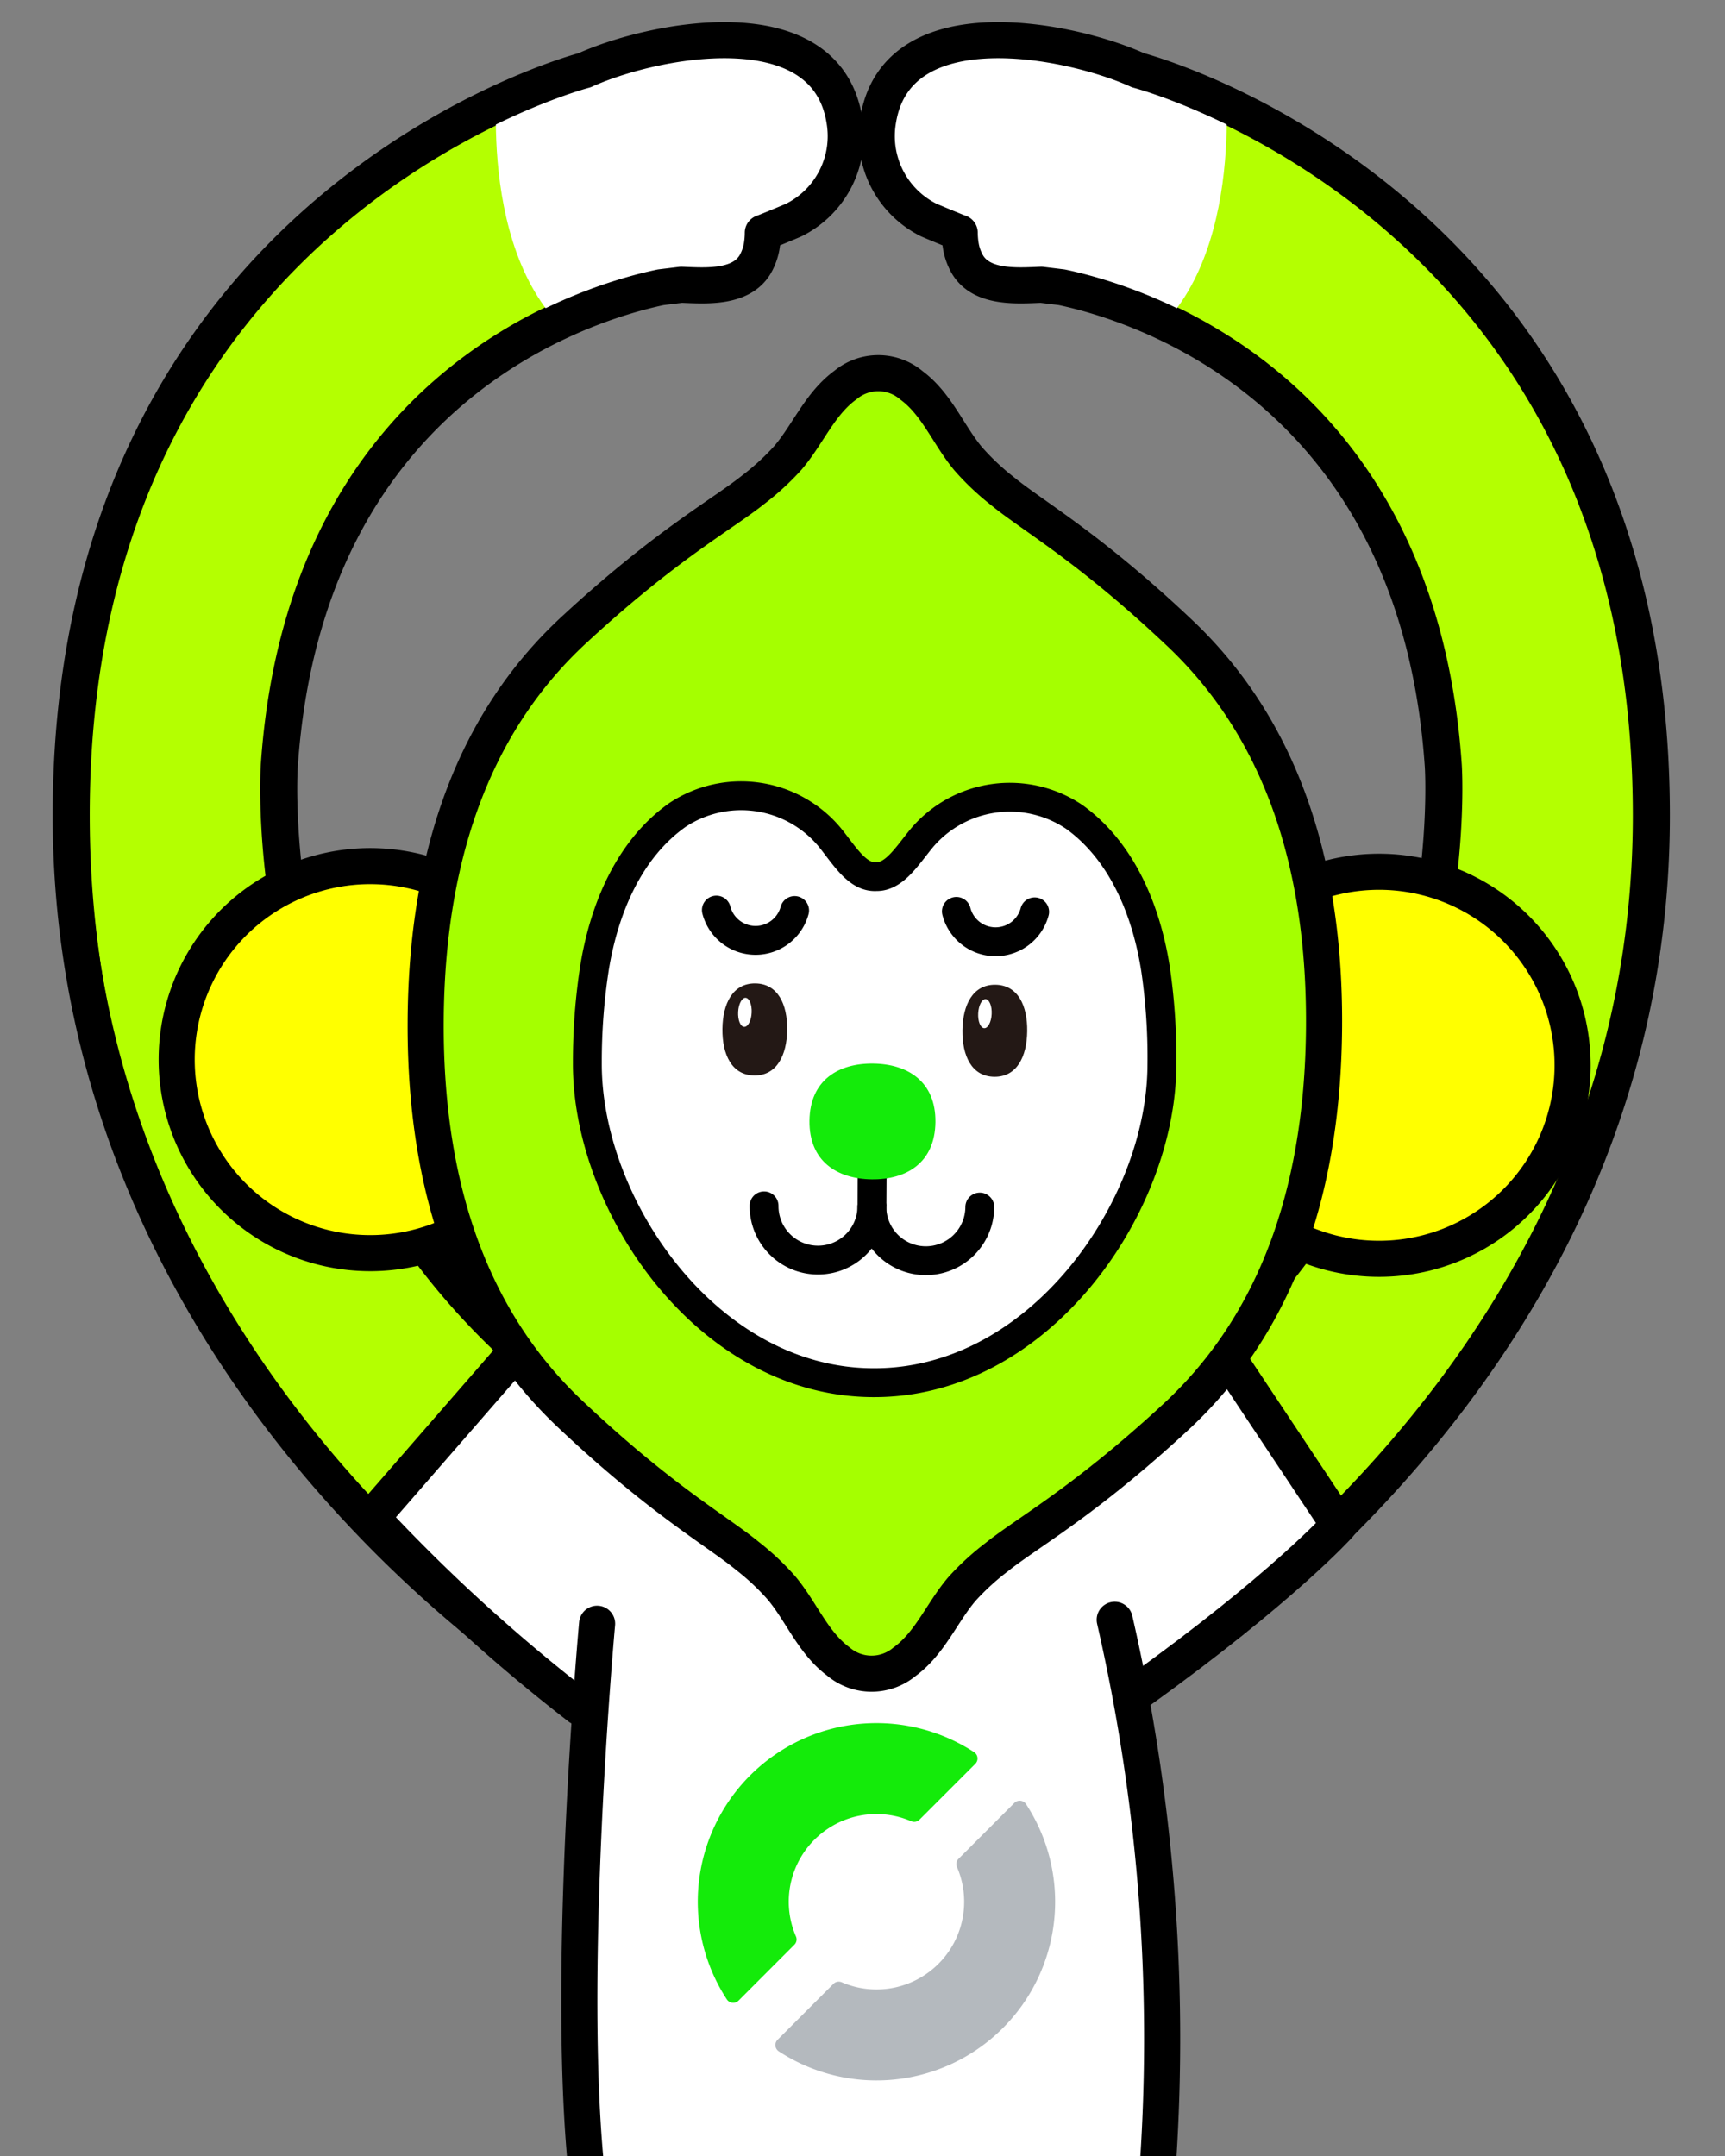
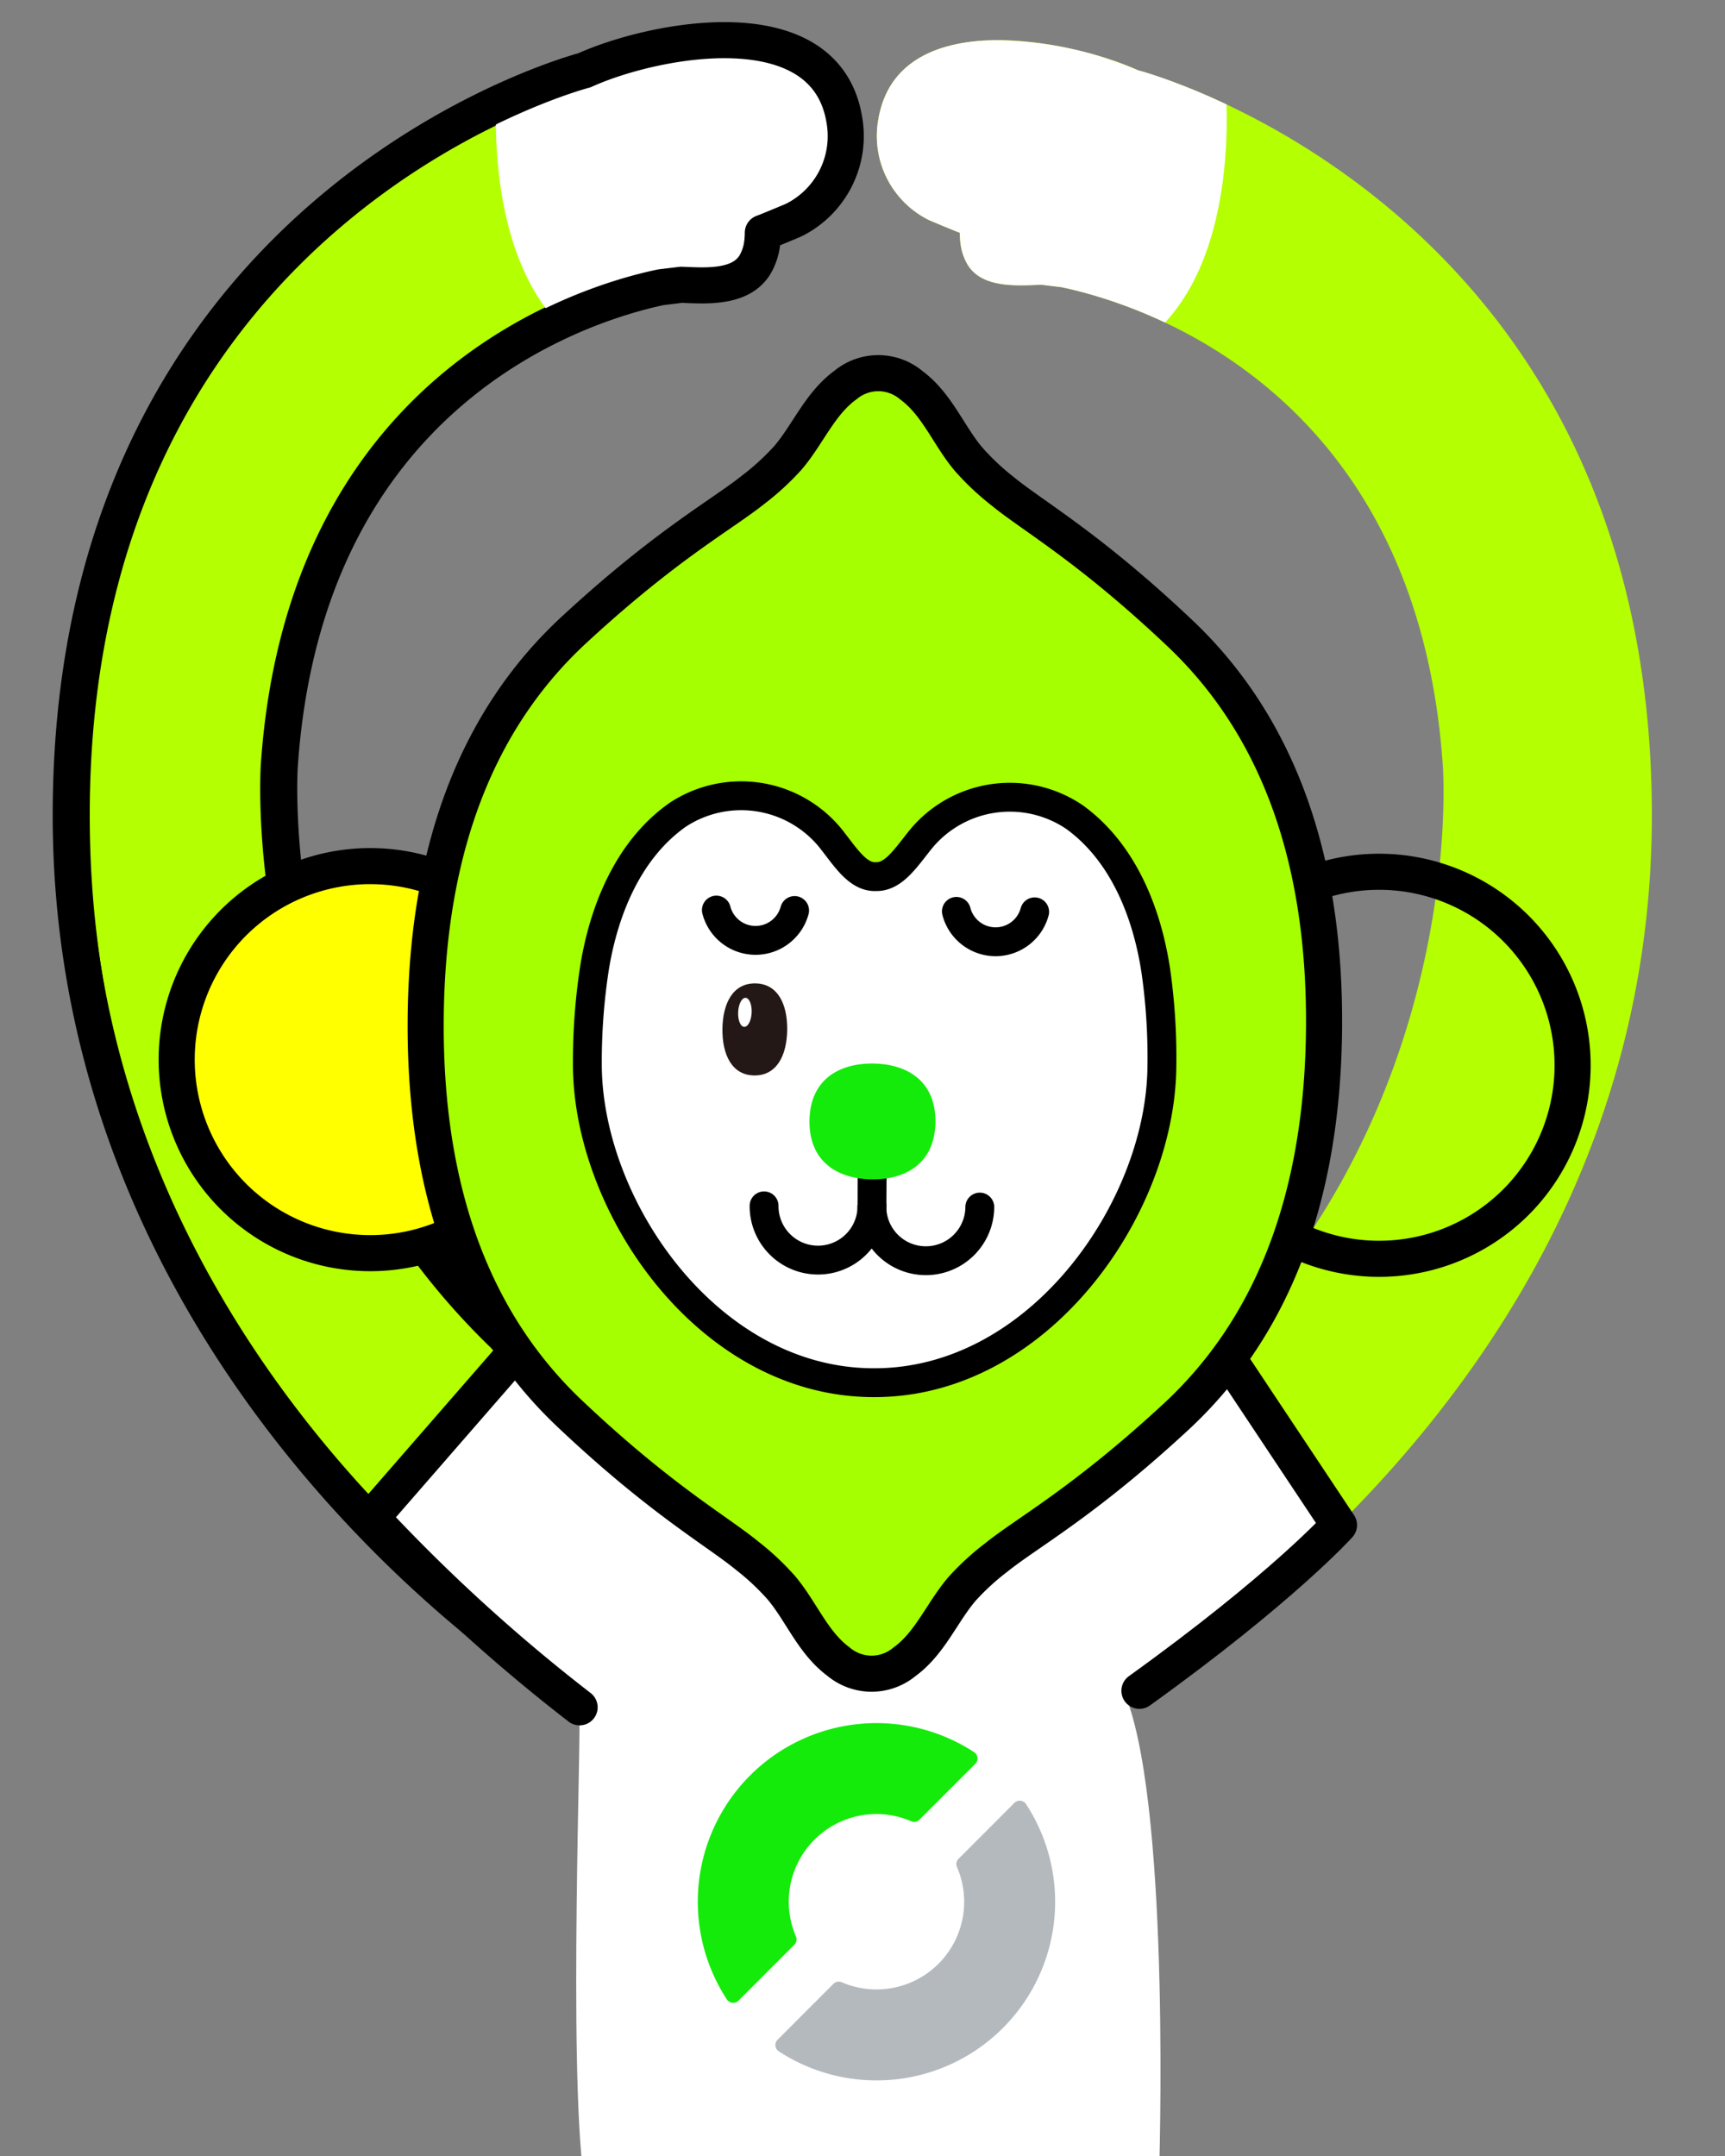
<svg xmlns="http://www.w3.org/2000/svg" width="100" height="125" viewBox="0 0 100 125">
  <rect x="0" y="0" width="100" height="125" fill="#808080" stroke="none" />
  <defs>
    <clipPath id="clip-path">
      <rect id="長方形_5271" data-name="長方形 5271" width="100" height="125" transform="translate(29 7258)" fill="#fff" stroke="#707070" stroke-width="1" />
    </clipPath>
    <clipPath id="clip-path-2">
      <rect id="長方形_5266" data-name="長方形 5266" width="122.453" height="212.526" fill="none" />
    </clipPath>
    <clipPath id="clip-path-3">
      <path id="パス_15607" data-name="パス 15607" d="M54.1,134.215a68.366,68.366,0,0,0,13.184,30.239,29.285,29.285,0,0,0,15.9,10.53,29.651,29.651,0,0,0,10.853.821,28.426,28.426,0,0,0,8.883-2.467c4.854-2.253,8.458-6.2,9.643-10.555a13.724,13.724,0,0,0-2.291-11.777,7.619,7.619,0,0,0-10.662-1.5,5.2,5.2,0,0,0-1.024,7.276,4.235,4.235,0,0,0,5.92.834,3.6,3.6,0,0,0,.84-.893,6.558,6.558,0,0,1,.3,4.184c-.75,2.758-3.459,4.874-5.743,5.933a21.332,21.332,0,0,1-6.65,1.845c-7.615.839-16.182-2.161-20.879-8.4a61.353,61.353,0,0,1-11.812-26.963Z" fill="none" />
    </clipPath>
    <clipPath id="clip-path-5">
      <path id="パス_15612" data-name="パス 15612" d="M31.224,132.837s-.3,10.294,2.221,51.244c.549,8.952-1.625,13.569-4.156,14.412-3.432,1.144-6.368,9.38,1.639,9.609,8.921.254,11.9-3.661,13.268-11.211s.229-46.209,1.831-51.015,3.889-.229,3.889,4.12l.222,2.057c.588,12.5.062,38.759,1.168,44.838,1.373,7.55,4.346,11.465,13.267,11.211,8.008-.229,5.056-8.694,1.641-9.609-2.578-.691-4.707-5.46-4.156-14.412,2.515-40.95,1.83-51.244,1.83-51.244Z" fill="none" />
    </clipPath>
    <clipPath id="clip-path-7">
      <path id="パス_15617" data-name="パス 15617" d="M54.872,7.853c-3.342,0-6.4,1.112-6.964,4.652a5.44,5.44,0,0,0,2.931,5.774c.127.062,1.8.755,1.8.74a4.96,4.96,0,0,0,.071.813A3.157,3.157,0,0,0,53,20.7c.774,1.573,2.957,1.386,4.364,1.332l1.184.144C63.4,23.2,79.158,28.314,80.64,49.9c0,0,1.824,23.389-18.4,38.288l7.04,10.568c10.4-8.6,23.442-23.781,23.478-45.864C92.818,17.329,62.976,9.6,62.976,9.6a21.471,21.471,0,0,0-8.1-1.746h0" fill="none" />
    </clipPath>
    <clipPath id="clip-path-9">
      <path id="パス_15622" data-name="パス 15622" d="M30.883,9.6S1.04,17.329,1.1,52.9C1.139,74.98,14.117,90.812,24.515,99.409l7.1-11.216C11.394,73.294,13.22,49.9,13.22,49.9,14.7,28.314,30.459,23.2,35.31,22.18l1.186-.144c1.406.054,3.589.241,4.363-1.332a3.225,3.225,0,0,0,.293-.872,4.954,4.954,0,0,0,.07-.813c0,.015,1.672-.678,1.8-.74a5.433,5.433,0,0,0,2.931-5.774c-.562-3.54-3.62-4.652-6.962-4.652a21.466,21.466,0,0,0-8.1,1.746" fill="none" />
    </clipPath>
  </defs>
  <g id="グループ_11359" data-name="グループ 11359" transform="translate(-36 -7258)">
    <g id="マスクグループ_3128" data-name="マスクグループ 3128" transform="translate(7)" clip-path="url(#clip-path)">
      <g id="グループ_11225" data-name="グループ 11225" transform="translate(32 7252.475)">
        <g id="グループ_11208" data-name="グループ 11208">
          <g id="グループ_11207" data-name="グループ 11207" clip-path="url(#clip-path-2)">
            <path id="パス_15605" data-name="パス 15605" d="M60.564,133.322a61.364,61.364,0,0,0,11.813,26.964c4.7,6.235,13.263,9.235,20.878,8.4a21.363,21.363,0,0,0,6.651-1.844c2.283-1.06,4.992-3.175,5.742-5.934a6.562,6.562,0,0,0-.3-4.185,3.587,3.587,0,0,1-.84.894,4.235,4.235,0,0,1-5.92-.834,5.2,5.2,0,0,1,1.024-7.277,7.621,7.621,0,0,1,10.662,1.5,13.727,13.727,0,0,1,2.291,11.777c-1.186,4.355-4.789,8.3-9.643,10.556a28.508,28.508,0,0,1-8.882,2.466,29.657,29.657,0,0,1-10.854-.821,29.294,29.294,0,0,1-15.9-10.529A68.4,68.4,0,0,1,54.1,134.215" fill="#adff00" />
          </g>
        </g>
        <g id="グループ_11210" data-name="グループ 11210">
          <g id="グループ_11209" data-name="グループ 11209" clip-path="url(#clip-path-3)">
            <path id="パス_15606" data-name="パス 15606" d="M121.771,153.479c-.8,7.287-7.227,9.746-14.723,8.925s-13.238-4.617-12.439-11.9l1.246-12.852,26.6,2.86L121.277,152.7" fill="#ff0" />
          </g>
        </g>
        <g id="グループ_11212" data-name="グループ 11212">
          <g id="グループ_11211" data-name="グループ 11211" clip-path="url(#clip-path-2)">
            <path id="パス_15608" data-name="パス 15608" d="M60.564,133.322a61.364,61.364,0,0,0,11.813,26.964c4.7,6.235,13.263,9.235,20.878,8.4a21.363,21.363,0,0,0,6.651-1.844c2.283-1.06,4.992-3.175,5.742-5.934a6.562,6.562,0,0,0-.3-4.185,3.587,3.587,0,0,1-.84.894,4.235,4.235,0,0,1-5.92-.834,5.2,5.2,0,0,1,1.024-7.277,7.621,7.621,0,0,1,10.662,1.5,13.727,13.727,0,0,1,2.291,11.777c-1.186,4.355-4.789,8.3-9.643,10.556a28.508,28.508,0,0,1-8.882,2.466,29.657,29.657,0,0,1-10.854-.821,29.294,29.294,0,0,1-15.9-10.529A68.4,68.4,0,0,1,54.1,134.215" fill="none" stroke="#000" stroke-linecap="round" stroke-linejoin="round" stroke-width="2.195" />
            <path id="パス_15609" data-name="パス 15609" d="M63.888,132.838s.686,10.294-1.83,51.243c-.551,8.952,1.578,13.721,4.156,14.412,3.414.916,6.367,9.38-1.64,9.609-8.922.254-11.895-3.661-13.268-11.21-1.106-6.079-.58-32.336-1.168-44.838L49.915,150c0-4.349-2.287-8.923-3.888-4.12s-.457,43.467-1.83,51.016-4.348,11.464-13.27,11.21c-8.006-.229-5.07-8.464-1.639-9.609,2.532-.842,4.7-5.46,4.157-14.412-2.518-40.949-2.221-51.243-2.221-51.243" fill="#b4ff01" />
          </g>
        </g>
        <g id="グループ_11214" data-name="グループ 11214">
          <g id="グループ_11213" data-name="グループ 11213" clip-path="url(#clip-path-5)">
            <path id="パス_15610" data-name="パス 15610" d="M31.744,193.782s8.059,2.629,13.84-1.4l2.627,13.841-8.76,6.305-16.467-2.453-1.4-10.686Z" fill="#fff" />
            <path id="パス_15611" data-name="パス 15611" d="M49.085,192.6l-1.926,10.861,6.483,5.606,15.064,1.577,6.834-6.132L66.079,192.6s-5.957,2.1-10.336,1.752a16.077,16.077,0,0,1-6.658-1.752" fill="#fff" />
          </g>
        </g>
        <g id="グループ_11216" data-name="グループ 11216">
          <g id="グループ_11215" data-name="グループ 11215" clip-path="url(#clip-path-2)">
            <path id="パス_15613" data-name="パス 15613" d="M63.888,132.838s.686,10.294-1.83,51.243c-.551,8.952,1.578,13.721,4.156,14.412,3.414.916,6.367,9.38-1.64,9.609-8.922.254-11.895-3.661-13.268-11.21-1.106-6.079-.58-32.336-1.168-44.838L49.915,150c0-4.349-2.287-8.923-3.888-4.12s-.457,43.467-1.83,51.016-4.348,11.464-13.27,11.21c-8.006-.229-5.07-8.464-1.639-9.609,2.532-.842,4.7-5.46,4.157-14.412-2.518-40.949-2.221-51.243-2.221-51.243" fill="none" stroke="#000" stroke-linecap="round" stroke-linejoin="round" stroke-width="2.092" />
            <path id="パス_15614" data-name="パス 15614" d="M62.242,88.192C82.465,73.294,80.64,49.9,80.64,49.9,79.158,28.314,63.4,23.2,58.549,22.18l-1.184-.145c-1.406.055-3.59.241-4.363-1.331a3.169,3.169,0,0,1-.293-.872,4.875,4.875,0,0,1-.072-.812c0,.015-1.67-.68-1.8-.741a5.441,5.441,0,0,1-2.932-5.774C48.98,5.775,59.072,7.822,62.978,9.6c0,0,29.84,7.73,29.782,43.3C92.722,74.98,79.678,90.162,69.281,98.76" fill="#b4ff01" fill-rule="evenodd" />
          </g>
        </g>
        <g id="グループ_11218" data-name="グループ 11218">
          <g id="グループ_11217" data-name="グループ 11217" clip-path="url(#clip-path-7)">
-             <path id="パス_15615" data-name="パス 15615" d="M65.238,85.01C82.142,71.1,80.64,49.9,80.64,49.9,79.158,28.314,63.4,23.2,58.549,22.18l-1.184-.144c-1.406.054-3.59.241-4.363-1.331a3.186,3.186,0,0,1-.293-.873,4.874,4.874,0,0,1-.073-.813c0,.015-1.67-.678-1.8-.739a5.439,5.439,0,0,1-2.932-5.775C48.98,5.775,59.072,7.822,62.978,9.6c0,0,29.84,7.729,29.781,43.3-.06,36.729-36.105,54.369-36.105,54.369" fill="none" stroke="#000" stroke-linecap="round" stroke-linejoin="round" stroke-width="2.202" />
            <path id="パス_15616" data-name="パス 15616" d="M67.984,9.71s1.457,11.877-5.3,16.051L48.064,24.192,42.119,8.628,51.242.165,65.459,0Z" fill="#fff" fill-rule="evenodd" />
          </g>
        </g>
        <g id="グループ_11220" data-name="グループ 11220">
          <g id="グループ_11219" data-name="グループ 11219" clip-path="url(#clip-path-2)">
-             <path id="パス_15618" data-name="パス 15618" d="M65.238,85.01C82.142,71.1,80.64,49.9,80.64,49.9,79.158,28.314,63.4,23.2,58.549,22.18l-1.184-.144c-1.406.054-3.59.241-4.363-1.331a3.186,3.186,0,0,1-.293-.873,4.874,4.874,0,0,1-.073-.813c0,.015-1.67-.678-1.8-.739a5.439,5.439,0,0,1-2.932-5.775C48.98,5.775,59.072,7.822,62.978,9.6c0,0,29.84,7.729,29.781,43.3C92.722,74.98,79.677,90.163,69.281,98.76" fill="none" stroke="#000" stroke-linecap="round" stroke-linejoin="round" stroke-width="2.092" />
            <path id="パス_15619" data-name="パス 15619" d="M31.619,88.192c-20.225-14.9-18.4-38.288-18.4-38.288C14.7,28.314,30.459,23.2,35.31,22.18l1.186-.145c1.406.055,3.59.241,4.363-1.331a3.236,3.236,0,0,0,.293-.872,4.868,4.868,0,0,0,.071-.812c0,.015,1.671-.68,1.8-.741a5.437,5.437,0,0,0,2.93-5.774C44.881,5.775,34.789,7.822,30.883,9.6c0,0-29.842,7.73-29.782,43.3C1.139,74.98,14.117,90.813,24.514,99.408" fill="#b4ff01" fill-rule="evenodd" />
          </g>
        </g>
        <g id="グループ_11222" data-name="グループ 11222">
          <g id="グループ_11221" data-name="グループ 11221" clip-path="url(#clip-path-9)">
            <path id="パス_15620" data-name="パス 15620" d="M28.622,85.01C11.719,71.1,13.22,49.9,13.22,49.9,14.7,28.314,30.458,23.2,35.309,22.18l1.186-.144c1.407.054,3.588.241,4.363-1.331a3.257,3.257,0,0,0,.294-.873,4.856,4.856,0,0,0,.07-.813c0,.015,1.672-.678,1.8-.739a5.437,5.437,0,0,0,2.93-5.775C44.881,5.775,34.788,7.822,30.882,9.6c0,0-29.842,7.729-29.781,43.3.064,38.545,35.929,54.284,36.105,54.369" fill="none" stroke="#000" stroke-linecap="round" stroke-linejoin="round" stroke-width="2.202" />
            <path id="パス_15621" data-name="パス 15621" d="M25.876,9.71s-1.459,11.877,5.3,16.051L45.8,24.192,51.741,8.628,42.618.165,28.4,0Z" fill="#fff" fill-rule="evenodd" />
          </g>
        </g>
        <g id="グループ_11224" data-name="グループ 11224">
          <g id="グループ_11223" data-name="グループ 11223" clip-path="url(#clip-path-2)">
            <path id="パス_15623" data-name="パス 15623" d="M28.622,85.01C11.719,71.1,13.22,49.9,13.22,49.9,14.7,28.314,30.458,23.2,35.309,22.18l1.186-.144c1.407.054,3.588.241,4.363-1.331a3.257,3.257,0,0,0,.294-.873,4.856,4.856,0,0,0,.07-.813c0,.015,1.672-.678,1.8-.739a5.437,5.437,0,0,0,2.93-5.775C44.881,5.775,34.788,7.822,30.882,9.6c0,0-29.842,7.729-29.781,43.3C1.139,74.98,14.116,90.812,24.515,99.409" fill="none" stroke="#000" stroke-linecap="round" stroke-linejoin="round" stroke-width="2.092" />
            <path id="パス_15624" data-name="パス 15624" d="M67.531,83.724l-40.947.739L18.6,93.185s11.826,11.087,11.975,11.678-.625,20.252.262,26.905c0,0,13.1,4.434,33.355-.149,0,0,.678-20.547-1.836-27.5l11.975-9.755Z" fill="#fff" />
            <path id="パス_15625" data-name="パス 15625" d="M43.144,117.8a5.081,5.081,0,0,1,6.684-6.681.433.433,0,0,0,.476-.094l3.236-3.236a.439.439,0,0,0-.07-.678,10.357,10.357,0,0,0-14.334,14.334.442.442,0,0,0,.68.07l3.234-3.238a.43.43,0,0,0,.094-.477" fill="#14eb0a" />
            <path id="パス_15626" data-name="パス 15626" d="M52.476,113.769a5.082,5.082,0,0,1-6.684,6.681.432.432,0,0,0-.476.093l-3.236,3.239a.435.435,0,0,0,.068.675,10.356,10.356,0,0,0,14.334-14.333.44.44,0,0,0-.678-.07l-3.234,3.238a.429.429,0,0,0-.094.477" fill="#b4b9be" />
-             <path id="パス_15627" data-name="パス 15627" d="M31.615,99.665s-1.906,20.819-.533,32.485c0,0,10.769,5.491,32.961,0a108.562,108.562,0,0,0-2.422-32.714" fill="none" stroke="#000" stroke-linecap="round" stroke-linejoin="round" stroke-width="2.092" />
            <path id="パス_15628" data-name="パス 15628" d="M67.236,82.837l7.387,11.109s-3.252,3.629-11.569,9.608" fill="none" stroke="#000" stroke-linecap="round" stroke-linejoin="round" stroke-width="2.092" />
            <path id="パス_15629" data-name="パス 15629" d="M30.6,104.511A100.5,100.5,0,0,1,18.542,93.519l9.184-10.555" fill="none" stroke="#000" stroke-linecap="round" stroke-linejoin="round" stroke-width="2.092" />
-             <path id="パス_15630" data-name="パス 15630" d="M65.734,67.718A11.22,11.22,0,1,0,76.515,56.076,11.218,11.218,0,0,0,65.734,67.718" fill="#ff0" />
            <path id="パス_15631" data-name="パス 15631" d="M65.734,67.718A11.22,11.22,0,1,0,76.515,56.076,11.218,11.218,0,0,0,65.734,67.718Z" fill="none" stroke="#000" stroke-linecap="round" stroke-linejoin="round" stroke-width="2.092" />
            <path id="パス_15632" data-name="パス 15632" d="M29.669,67.516a11.22,11.22,0,1,1-10.65-11.762,11.219,11.219,0,0,1,10.65,11.762" fill="#ff0" />
            <path id="パス_15633" data-name="パス 15633" d="M29.669,67.516a11.22,11.22,0,1,1-10.65-11.762A11.219,11.219,0,0,1,29.669,67.516Z" fill="none" stroke="#000" stroke-linecap="round" stroke-linejoin="round" stroke-width="2.092" />
            <path id="パス_15634" data-name="パス 15634" d="M73.757,65.007c-.059,10.383-3.25,17.728-8.6,22.677s-8.6,6.687-10.394,8.134a14.64,14.64,0,0,0-2,1.836c-1.162,1.364-1.85,3.147-3.334,4.222a2.979,2.979,0,0,1-3.83-.022c-1.473-1.092-2.139-2.882-3.289-4.257a14.472,14.472,0,0,0-1.979-1.861c-1.777-1.464-5.006-3.24-10.3-8.248S21.618,75.1,21.677,64.717s3.25-17.728,8.6-22.677,8.6-6.688,10.4-8.133a14.7,14.7,0,0,0,2-1.838c1.164-1.363,1.852-3.145,3.336-4.221a2.976,2.976,0,0,1,3.83.022c1.473,1.092,2.139,2.883,3.287,4.256A14.581,14.581,0,0,0,55.1,33.987c1.779,1.466,5.007,3.241,10.3,8.25s8.409,12.388,8.35,22.77" fill="#a5ff00" fill-rule="evenodd" />
            <path id="パス_15635" data-name="パス 15635" d="M73.757,65.007c-.059,10.383-3.25,17.728-8.6,22.677s-8.6,6.687-10.394,8.134a14.64,14.64,0,0,0-2,1.836c-1.162,1.364-1.85,3.147-3.334,4.222a2.979,2.979,0,0,1-3.83-.022c-1.473-1.092-2.139-2.882-3.289-4.257a14.472,14.472,0,0,0-1.979-1.861c-1.777-1.464-5.006-3.24-10.3-8.248S21.618,75.1,21.677,64.717s3.25-17.728,8.6-22.677,8.6-6.688,10.4-8.133a14.7,14.7,0,0,0,2-1.838c1.164-1.363,1.852-3.145,3.336-4.221a2.976,2.976,0,0,1,3.83.022c1.473,1.092,2.139,2.883,3.287,4.256A14.581,14.581,0,0,0,55.1,33.987c1.779,1.466,5.007,3.241,10.3,8.25S73.816,54.625,73.757,65.007Z" fill="none" stroke="#000" stroke-linecap="round" stroke-linejoin="round" stroke-width="2.092" />
            <path id="パス_15636" data-name="パス 15636" d="M47.71,56.35c-1.049,0-1.77-1.247-2.611-2.284a6.683,6.683,0,0,0-8.813-1.3c-2.781,1.957-4.246,5.365-4.816,8.842a35.54,35.54,0,0,0-.42,5.524C31,75.359,37.97,85.637,47.581,85.69h.037c9.613.054,16.692-10.145,16.738-18.374A35.325,35.325,0,0,0,64,61.788c-.531-3.483-1.959-6.906-4.717-8.895a6.685,6.685,0,0,0-8.828,1.2c-.851,1.027-1.586,2.261-2.635,2.255Z" fill="#fff" fill-rule="evenodd" />
            <path id="パス_15637" data-name="パス 15637" d="M47.71,56.35c-1.049,0-1.77-1.247-2.611-2.284a6.683,6.683,0,0,0-8.813-1.3c-2.781,1.957-4.246,5.365-4.816,8.842a35.54,35.54,0,0,0-.42,5.524C31,75.359,37.97,85.637,47.581,85.69h.037c9.613.054,16.692-10.145,16.738-18.374A35.325,35.325,0,0,0,64,61.788c-.531-3.483-1.959-6.906-4.717-8.895a6.685,6.685,0,0,0-8.828,1.2c-.851,1.027-1.586,2.261-2.635,2.255Z" fill="none" stroke="#000" stroke-linecap="round" stroke-linejoin="round" stroke-width="1.673" />
            <path id="パス_15638" data-name="パス 15638" d="M38.529,58.289a2.346,2.346,0,0,0,4.535.025" fill="none" stroke="#000" stroke-linecap="round" stroke-linejoin="round" stroke-width="1.673" />
            <path id="パス_15639" data-name="パス 15639" d="M52.443,58.365a2.346,2.346,0,0,0,4.537.026" fill="none" stroke="#000" stroke-linecap="round" stroke-linejoin="round" stroke-width="1.673" />
            <path id="パス_15640" data-name="パス 15640" d="M42.634,65.229c-.016,1.473-.6,2.662-1.908,2.648s-1.861-1.219-1.846-2.693.6-2.66,1.908-2.644,1.864,1.217,1.846,2.689" fill="#231815" />
            <path id="パス_15641" data-name="パス 15641" d="M40.574,64.237c-.021.463-.213.833-.434.822s-.371-.4-.349-.862.217-.833.433-.821.373.4.35.861" fill="#fff" />
-             <path id="パス_15642" data-name="パス 15642" d="M56.548,65.306c-.016,1.474-.594,2.663-1.908,2.648s-1.863-1.218-1.846-2.692.6-2.661,1.91-2.645,1.862,1.217,1.844,2.689" fill="#231815" />
            <path id="パス_15643" data-name="パス 15643" d="M54.488,64.315c-.021.465-.213.833-.432.822s-.373-.4-.349-.861.215-.833.431-.822.373.4.35.861" fill="#fff" />
            <path id="パス_15644" data-name="パス 15644" d="M47.548,75.473a3.127,3.127,0,0,1-6.254-.035" fill="none" stroke="#000" stroke-linecap="round" stroke-linejoin="round" stroke-width="1.673" />
            <path id="パス_15645" data-name="パス 15645" d="M53.8,75.508a3.128,3.128,0,0,1-6.256-.035" fill="none" stroke="#000" stroke-linecap="round" stroke-linejoin="round" stroke-width="1.673" />
            <line id="線_853" data-name="線 853" x1="0.016" y2="2.818" transform="translate(47.55 72.472)" fill="none" stroke="#000" stroke-linecap="round" stroke-linejoin="round" stroke-width="1.673" />
            <path id="パス_15646" data-name="パス 15646" d="M47.617,67.187c2.016.024,3.639,1.051,3.611,3.4s-1.675,3.338-3.691,3.313-3.639-1.05-3.611-3.4,1.675-3.336,3.691-3.313" fill="#14eb0a" />
          </g>
        </g>
      </g>
    </g>
  </g>
</svg>